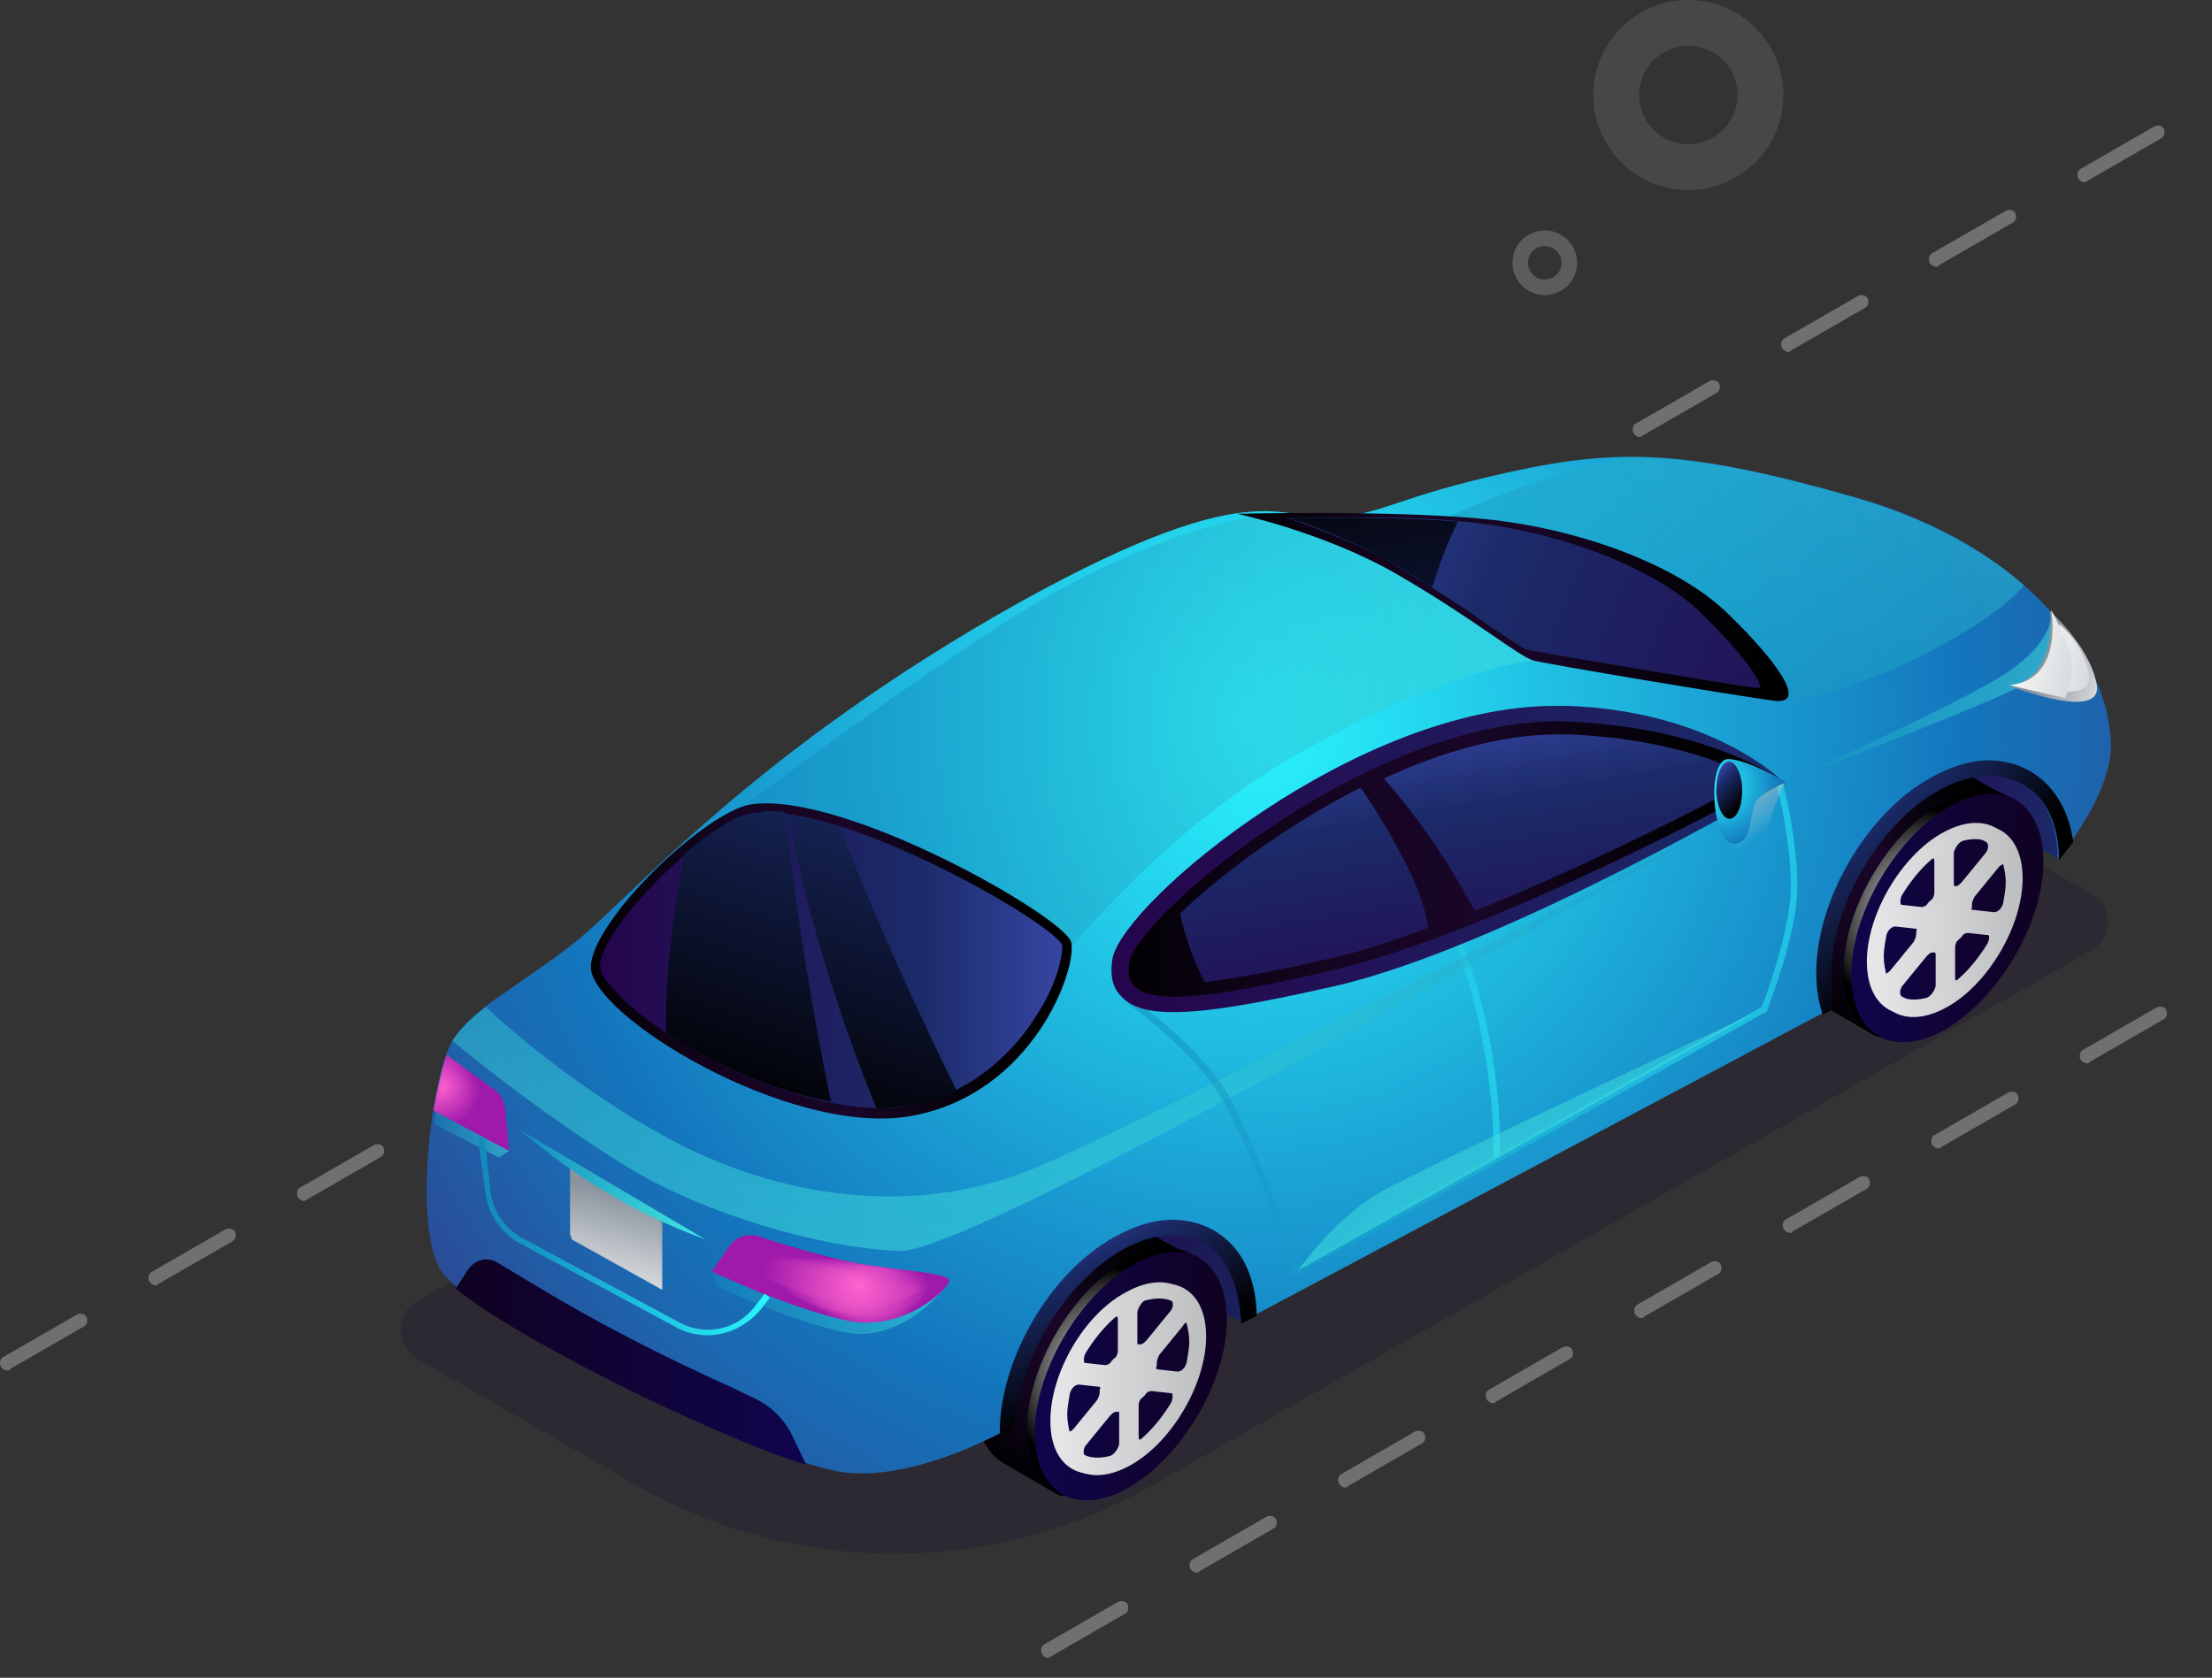
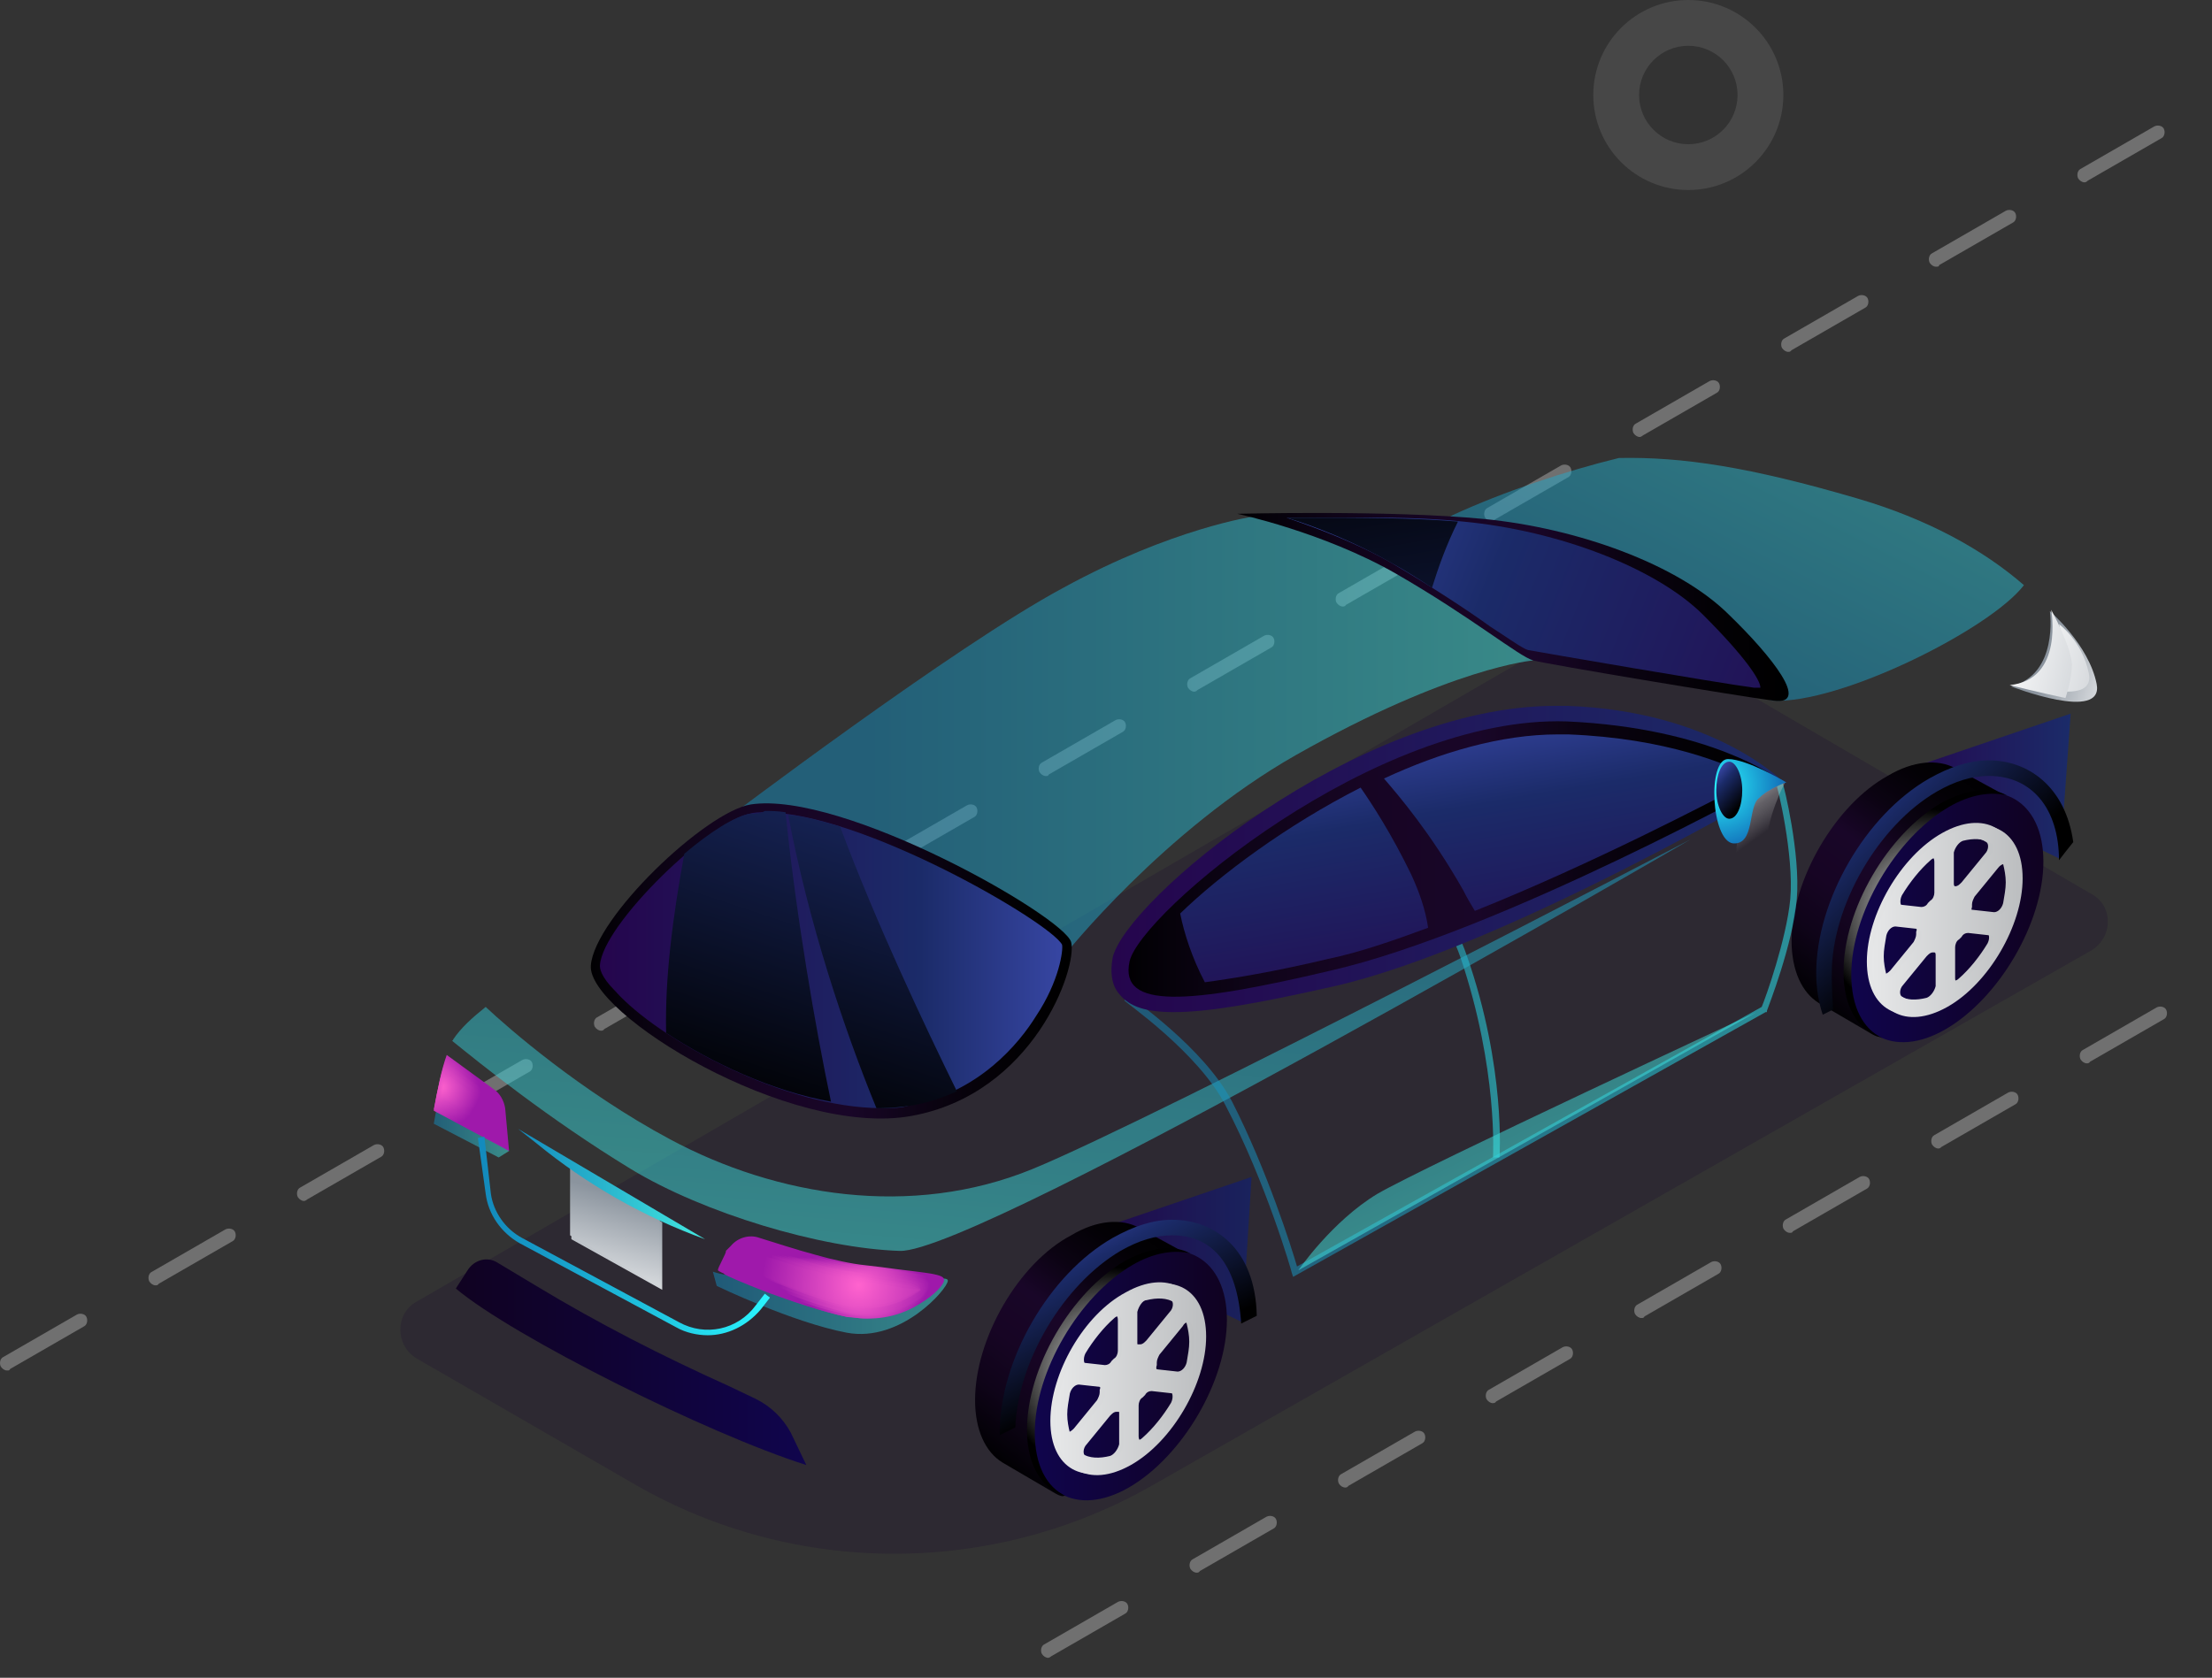
<svg xmlns="http://www.w3.org/2000/svg" width="547" height="415" viewBox="0 0 547 415" fill="none">
  <rect x="0" y="0" width="547" height="415" fill="#333333" stroke="none" />
  <path opacity="0.3" d="M1.749 339C1.166 339 0.583 338.61 0.194 338.025C-0.194 337.245 0 336.075 0.777 335.685L19.041 325.154C19.818 324.763 20.984 324.958 21.372 325.739C21.761 326.519 21.567 327.689 20.789 328.079L2.526 338.61C2.332 339 2.137 339 1.749 339ZM38.47 317.938C37.887 317.938 37.304 317.548 36.916 316.963C36.527 316.183 36.721 315.012 37.499 314.622L55.762 304.091C56.539 303.701 57.705 303.896 58.094 304.676C58.482 305.456 58.288 306.627 57.511 307.017L39.247 317.548C39.053 317.938 38.664 317.938 38.47 317.938ZM75.192 297.071C74.609 297.071 74.026 296.68 73.637 296.095C73.249 295.315 73.443 294.145 74.22 293.755L92.484 283.224C93.261 282.834 94.427 283.029 94.815 283.809C95.204 284.589 95.01 285.759 94.232 286.149L75.969 296.681C75.775 296.876 75.386 297.071 75.192 297.071ZM111.913 276.008C111.33 276.008 110.747 275.618 110.359 275.033C109.97 274.253 110.164 273.083 110.942 272.693L129.205 262.162C129.982 261.772 131.148 261.967 131.537 262.747C131.925 263.527 131.731 264.697 130.954 265.087L112.69 275.618C112.496 276.008 112.107 276.008 111.913 276.008ZM148.635 254.946C148.052 254.946 147.469 254.556 147.08 253.971C146.692 253.191 146.886 252.021 147.663 251.631L165.927 241.1C166.704 240.71 167.87 240.905 168.258 241.685C168.647 242.465 168.452 243.635 167.675 244.025L149.412 254.556C149.217 254.946 148.829 254.946 148.635 254.946ZM185.162 234.079C184.579 234.079 183.996 233.689 183.607 233.104C183.219 232.324 183.413 231.154 184.19 230.763L202.454 220.232C203.231 219.842 204.397 220.037 204.785 220.817C205.174 221.598 204.98 222.768 204.202 223.158L185.939 233.689C185.939 233.884 185.55 234.079 185.162 234.079ZM221.883 213.017C221.3 213.017 220.717 212.627 220.329 212.041C219.94 211.261 220.135 210.091 220.912 209.701L239.175 199.17C239.952 198.78 241.118 198.975 241.507 199.755C241.895 200.535 241.701 201.705 240.924 202.095L222.66 212.627C222.466 213.017 222.272 213.017 221.883 213.017ZM258.605 191.954C258.022 191.954 257.439 191.564 257.05 190.979C256.662 190.199 256.856 189.029 257.633 188.639L275.897 178.108C276.674 177.718 277.84 177.913 278.228 178.693C278.617 179.473 278.423 180.643 277.645 181.033L259.382 191.564C259.188 191.954 258.993 191.954 258.605 191.954ZM295.326 171.087C294.743 171.087 294.16 170.697 293.772 170.112C293.383 169.332 293.577 168.162 294.355 167.772L312.618 157.241C313.395 156.851 314.561 157.046 314.95 157.826C315.338 158.606 315.144 159.776 314.367 160.166L296.103 170.697C295.909 170.892 295.715 171.087 295.326 171.087ZM332.048 150.025C331.465 150.025 330.882 149.635 330.493 149.05C330.105 148.27 330.299 147.1 331.076 146.71L349.34 136.178C350.117 135.788 351.283 135.983 351.671 136.763C352.06 137.544 351.866 138.714 351.088 139.104L332.825 149.635C332.63 150.025 332.242 150.025 332.048 150.025ZM368.769 128.963C368.186 128.963 367.603 128.573 367.215 127.988C366.826 127.207 367.02 126.037 367.798 125.647L386.061 115.116C386.838 114.726 388.004 114.921 388.393 115.701C388.781 116.481 388.587 117.651 387.81 118.041L369.546 128.573C369.352 128.963 368.963 128.963 368.769 128.963ZM405.491 108.095C404.908 108.095 404.325 107.705 403.936 107.12C403.548 106.34 403.742 105.17 404.519 104.78L422.783 94.249C423.56 93.859 424.726 94.054 425.114 94.834C425.503 95.614 425.308 96.784 424.531 97.174L406.268 107.705C406.073 107.9 405.685 108.095 405.491 108.095ZM442.212 87.033C441.629 87.033 441.046 86.643 440.658 86.058C440.269 85.278 440.463 84.108 441.241 83.718L459.504 73.187C460.281 72.797 461.447 72.992 461.836 73.772C462.224 74.552 462.03 75.722 461.253 76.112L442.989 86.643C442.795 87.033 442.406 87.033 442.212 87.033ZM478.739 65.971C478.156 65.971 477.573 65.581 477.185 64.996C476.796 64.216 476.991 63.046 477.768 62.656L496.031 52.124C496.808 51.734 497.974 51.929 498.363 52.709C498.751 53.49 498.557 54.66 497.78 55.05L479.516 65.581C479.516 65.971 479.128 65.971 478.739 65.971ZM515.461 45.104C514.878 45.104 514.295 44.714 513.906 44.129C513.518 43.349 513.712 42.178 514.489 41.788L532.753 31.257C533.53 30.867 534.696 31.062 535.084 31.842C535.473 32.622 535.279 33.792 534.501 34.183L516.238 44.714C516.044 44.909 515.849 45.104 515.461 45.104ZM552.182 24.041C551.599 24.041 551.016 23.651 550.628 23.066C550.239 22.286 550.433 21.116 551.211 20.726L569.474 10.195C570.251 9.805 571.417 10 571.806 10.78C572.194 11.56 572 12.73 571.223 13.12L552.959 23.651C552.765 24.041 552.571 24.041 552.182 24.041Z" fill="white" />
-   <path opacity="0.2" fill-rule="evenodd" clip-rule="evenodd" d="M382 69.145C384.289 69.145 386.145 67.289 386.145 65C386.145 62.711 384.289 60.855 382 60.855C379.711 60.855 377.855 62.711 377.855 65C377.855 67.289 379.711 69.145 382 69.145ZM382 73C386.418 73 390 69.418 390 65C390 60.582 386.418 57 382 57C377.582 57 374 60.582 374 65C374 69.418 377.582 73 382 73Z" fill="white" />
  <path opacity="0.1" fill-rule="evenodd" clip-rule="evenodd" d="M417.5 35.675C424.224 35.675 429.675 30.224 429.675 23.5C429.675 16.776 424.224 11.325 417.5 11.325C410.776 11.325 405.325 16.776 405.325 23.5C405.325 30.224 410.776 35.675 417.5 35.675ZM417.5 47C430.479 47 441 36.479 441 23.5C441 10.521 430.479 0 417.5 0C404.521 0 394 10.521 394 23.5C394 36.479 404.521 47 417.5 47Z" fill="white" />
  <path d="M307.25 327.073L264.236 306.529L309.497 291.121L307.25 327.073Z" fill="url(#paint0_linear_32599_202407)" />
  <path d="M509.482 212.476L466.789 191.932L512.05 176.523L509.482 212.476Z" fill="url(#paint1_linear_32599_202407)" />
  <path opacity="0.2" d="M516.864 235.265L284.78 367.517C245.296 389.987 196.504 389.987 157.021 367.196L103.093 336.059C97.636 332.849 97.636 324.824 103.093 321.935L393.278 153.73C395.846 152.125 399.056 152.125 401.624 153.73L517.185 221.14C522.642 224.029 522.642 232.055 516.864 235.265Z" fill="#16032E" />
  <path d="M443.033 232.696C443.033 240.079 445.601 245.536 449.774 248.104L462.935 255.808C467.429 258.376 464.54 252.598 470.96 249.067C484.121 241.363 495.035 222.745 495.035 207.658C495.035 200.275 502.098 199.954 497.603 197.707L483.479 190.003C479.306 187.756 473.207 188.077 466.787 191.929C453.947 198.991 443.033 217.609 443.033 232.696Z" fill="url(#paint2_linear_32599_202407)" />
  <path d="M457.157 240.72C457.157 255.808 468.071 262.228 481.232 254.524C494.393 246.819 505.307 228.201 505.307 213.114C505.307 198.027 494.393 191.607 481.232 199.311C467.75 207.015 457.157 225.312 457.157 240.72Z" fill="url(#paint3_linear_32599_202407)" />
  <path d="M479.949 198.671C486.369 195.14 492.147 194.498 496.32 196.745C492.468 195.782 487.332 196.424 481.875 199.634C468.714 207.338 457.8 225.956 457.8 241.044C457.8 249.069 460.689 254.526 465.504 256.773C459.726 255.168 455.874 249.39 455.874 240.402C455.874 224.993 466.788 206.375 479.949 198.671Z" fill="url(#paint4_radial_32599_202407)" />
  <path d="M461.65 237.833C461.65 249.71 469.996 254.204 480.268 248.426C490.541 242.648 498.887 228.203 498.887 216.647C498.887 204.77 490.541 200.276 480.268 206.054C469.996 211.832 461.65 226.277 461.65 237.833ZM473.848 230.45V230.771V231.092C473.848 231.734 473.527 232.376 473.206 233.018L467.428 240.08C466.465 241.043 465.502 241.364 465.181 240.401C464.86 239.117 464.539 237.512 464.539 235.907C464.539 234.302 464.86 232.697 465.181 230.771C465.502 229.487 466.465 228.524 467.428 228.524L473.206 229.166C473.848 229.487 474.169 229.808 473.848 230.45ZM469.354 221.141C471.28 217.931 473.848 214.721 476.416 212.474C477.379 211.511 478.342 211.832 478.342 213.116V220.82C478.342 221.462 478.021 222.425 477.379 222.746C477.058 223.067 477.058 223.067 476.737 223.388C476.416 224.03 475.774 224.351 475.132 224.351L469.354 223.709C468.712 223.388 468.391 222.104 469.354 221.141ZM484.121 207.659C486.689 207.017 489.257 207.017 491.183 208.301C491.825 208.622 491.825 210.227 490.862 211.19L485.084 218.252C484.442 218.894 484.121 219.215 483.479 219.215C483.158 219.215 483.157 219.215 482.836 219.215C482.194 219.215 481.874 218.894 481.874 218.252V210.548C482.195 209.264 483.158 207.98 484.121 207.659ZM495.356 213.758C495.677 215.042 495.998 216.647 495.998 218.252C495.998 219.857 495.677 221.462 495.356 223.388C495.035 224.672 494.072 225.635 493.109 225.635L487.331 224.993C486.689 224.993 486.368 224.672 486.689 223.709V223.388V223.067C486.689 222.425 487.01 221.783 487.331 221.141L493.109 214.079C494.072 213.116 495.035 212.795 495.356 213.758ZM491.504 233.339C489.578 236.549 487.01 239.759 484.442 242.006C483.478 242.969 482.515 242.648 482.515 241.364V233.66C482.515 233.018 482.837 232.055 483.479 231.734C483.8 231.413 483.8 231.413 484.121 231.092C484.442 230.45 485.084 230.129 485.726 230.129L491.504 230.771C491.825 231.092 492.146 232.055 491.504 233.339ZM476.416 246.821C473.848 247.463 471.28 247.463 469.354 246.179C468.712 245.858 468.712 244.253 469.675 243.29L475.453 236.228C476.095 235.586 476.416 235.265 477.058 235.265C477.379 235.265 477.379 235.265 477.7 235.265C478.342 235.265 478.663 235.586 478.663 236.228V243.932C478.342 245.216 477.379 246.5 476.416 246.821Z" fill="url(#paint5_linear_32599_202407)" />
  <path d="M462.936 238.475C462.936 250.352 471.282 254.846 481.554 249.068C491.826 243.29 500.172 228.845 500.172 217.289C500.172 205.411 491.826 200.917 481.554 206.695C471.282 212.474 462.936 226.598 462.936 238.475ZM475.134 231.092V231.413V231.734C475.134 232.376 474.813 233.018 474.492 233.66L468.714 240.722C467.751 241.685 466.788 242.006 466.467 241.043C466.146 239.759 465.825 238.154 465.825 236.549C465.825 234.944 466.146 233.339 466.467 231.413C466.788 230.129 467.751 229.166 468.714 229.166L474.492 229.808C474.813 229.808 475.134 230.45 475.134 231.092ZM470.319 221.462C472.245 218.252 474.813 215.042 477.381 212.795C478.344 211.832 479.307 212.153 479.307 213.437V221.141C479.307 221.783 478.986 222.746 478.344 223.067C478.023 223.388 478.023 223.388 477.702 223.709C477.381 224.351 476.739 224.672 476.097 224.672L470.319 224.03C469.998 224.03 469.677 222.746 470.319 221.462ZM485.406 207.979C487.974 207.337 490.542 207.337 492.468 208.621C493.11 208.942 493.11 210.547 492.147 211.511L486.369 218.573C485.727 219.215 485.406 219.536 484.764 219.536C484.443 219.536 484.443 219.536 484.122 219.536C483.48 219.536 483.159 219.215 483.159 218.573V210.868C483.48 209.584 484.443 208.3 485.406 207.979ZM496.32 214.4C496.641 215.684 496.962 217.289 496.962 218.894C496.962 220.499 496.641 222.104 496.32 224.03C495.999 225.314 495.036 226.277 494.073 226.277L488.295 225.635C487.653 225.635 487.332 225.314 487.653 224.351V224.03V223.709C487.653 223.067 487.974 222.425 488.295 221.783L494.073 214.721C495.036 213.437 496.32 213.437 496.32 214.4ZM492.468 233.981C490.542 237.191 487.974 240.401 485.406 242.648C484.443 243.611 483.48 243.29 483.48 242.006V234.302C483.48 233.66 483.801 232.697 484.443 232.376C484.764 232.055 484.764 232.055 485.085 231.734C485.406 231.092 486.048 230.771 486.69 230.771L492.468 231.413C493.11 231.413 493.11 232.697 492.468 233.981ZM477.381 247.142C474.813 247.784 472.245 247.784 470.319 246.5C469.677 246.179 469.677 244.574 470.64 243.611L476.418 236.549C477.06 235.907 477.381 235.586 478.023 235.586C478.344 235.586 478.344 235.586 478.665 235.586C479.307 235.586 479.628 235.907 479.628 236.549V244.253C479.307 245.537 478.344 247.142 477.381 247.142Z" fill="url(#paint6_linear_32599_202407)" />
  <path d="M241.124 346.333C241.124 353.716 243.692 359.173 247.865 361.741L261.026 369.445C265.52 372.013 262.631 366.235 269.051 362.704C282.212 355 293.126 336.382 293.126 321.295C293.126 313.912 300.188 313.591 295.694 311.344L281.57 303.64C277.397 301.393 271.298 301.714 264.878 305.566C252.038 312.307 241.124 330.925 241.124 346.333Z" fill="url(#paint7_linear_32599_202407)" />
  <path d="M255.248 354.038C255.248 369.125 266.162 375.545 279.323 367.841C292.484 360.137 303.398 341.519 303.398 326.432C303.398 311.345 292.484 304.925 279.323 312.629C266.162 320.333 255.248 338.951 255.248 354.038Z" fill="url(#paint8_linear_32599_202407)" />
  <path d="M278.038 311.985C284.458 308.454 290.236 307.812 294.409 310.059C290.557 309.096 285.421 309.738 279.964 312.948C266.803 320.652 255.889 339.27 255.889 354.357C255.889 362.382 258.778 367.839 263.593 370.086C257.815 368.481 253.963 362.703 253.963 353.715C253.963 338.307 264.877 319.689 278.038 311.985Z" fill="url(#paint9_radial_32599_202407)" />
  <path d="M259.741 351.469C259.741 363.346 268.087 367.84 278.359 362.062C288.631 356.284 296.977 341.839 296.977 330.283C296.977 318.406 288.631 313.912 278.359 319.69C268.087 325.147 259.741 339.592 259.741 351.469ZM271.939 343.765V344.086V344.407C271.939 345.049 271.618 345.691 271.297 346.333L265.519 353.395C264.556 354.358 263.593 354.679 263.272 353.716C262.951 352.432 262.63 350.827 262.63 349.222C262.63 347.617 262.951 346.012 263.272 344.086C263.593 342.802 264.556 341.839 265.519 341.839L271.297 342.481C271.939 342.802 272.26 343.123 271.939 343.765ZM267.445 334.456C269.371 331.246 271.939 328.036 274.507 325.789C275.47 324.826 276.433 325.147 276.433 326.431V334.135C276.433 334.777 276.112 335.74 275.47 336.061C275.149 336.382 275.149 336.382 274.828 336.703C274.507 337.345 273.865 337.666 273.223 337.666L267.445 337.024C266.803 337.024 266.482 335.74 267.445 334.456ZM282.532 320.974C285.1 320.332 287.668 320.332 289.594 321.616C290.236 321.937 290.236 323.542 289.273 324.505L283.495 331.567C282.853 332.209 282.532 332.53 281.89 332.53C281.569 332.53 281.569 332.53 281.248 332.53C280.606 332.53 280.285 332.209 280.285 331.567V323.863C280.606 322.579 281.569 321.295 282.532 320.974ZM293.446 327.394C293.767 328.678 294.088 330.283 294.088 331.888C294.088 333.493 293.767 335.098 293.446 337.024C293.125 338.308 292.162 339.271 291.199 339.271L285.421 338.629C284.779 338.629 284.458 338.308 284.779 337.345V337.024V336.703C284.779 336.061 285.1 335.419 285.421 334.777L291.199 327.715C292.162 326.431 293.125 326.431 293.446 327.394ZM289.594 346.975C287.668 350.185 285.1 353.395 282.532 355.642C281.569 356.605 280.606 356.284 280.606 355V347.296C280.606 346.654 280.927 345.691 281.569 345.37C281.89 345.049 281.89 345.049 282.211 344.728C282.532 344.086 283.174 343.765 283.816 343.765L289.594 344.407C289.915 344.407 290.236 345.691 289.594 346.975ZM274.507 360.136C271.939 360.778 269.371 360.778 267.445 359.494C266.803 359.173 266.803 357.568 267.766 356.605L273.544 349.543C274.186 348.901 274.507 348.58 275.149 348.58C275.47 348.58 275.47 348.58 275.791 348.58C276.433 348.58 276.754 348.901 276.754 349.543V357.247C276.433 358.531 275.47 359.815 274.507 360.136Z" fill="url(#paint10_linear_32599_202407)" />
  <path d="M261.026 351.789C261.026 363.666 269.372 368.16 279.644 362.382C289.916 356.604 298.262 342.159 298.262 330.603C298.262 318.726 289.916 314.232 279.644 320.01C269.372 325.788 261.026 339.912 261.026 351.789ZM273.224 344.406V344.727V345.048C273.224 345.69 272.903 346.332 272.582 346.974L266.804 354.036C265.841 354.999 264.878 355.32 264.557 354.357C264.236 353.073 263.915 351.468 263.915 349.863C263.915 348.258 264.236 346.653 264.557 344.727C264.878 343.443 265.841 342.48 266.804 342.48L272.582 343.122C272.903 343.443 273.224 343.764 273.224 344.406ZM268.409 334.776C270.335 331.566 272.903 328.356 275.471 326.109C276.434 325.146 277.397 325.467 277.397 326.751V334.455C277.397 335.097 277.076 336.06 276.434 336.381C276.113 336.702 276.113 336.702 275.792 337.023C275.471 337.665 274.829 337.986 274.187 337.986L268.409 337.344C268.088 337.344 267.767 336.06 268.409 334.776ZM283.496 321.615C286.064 320.973 288.632 320.973 290.558 322.257C291.2 322.578 291.2 324.183 290.237 325.146L284.459 332.208C283.817 332.85 283.496 333.171 282.854 333.171C282.533 333.171 282.533 333.171 282.212 333.171C281.57 333.171 281.249 332.85 281.249 332.208V324.504C281.57 323.22 282.533 321.615 283.496 321.615ZM294.731 327.714C295.052 328.998 295.373 330.603 295.373 332.208C295.373 333.813 295.052 335.418 294.731 337.344C294.41 338.628 293.447 339.591 292.484 339.591L286.706 338.949C286.064 338.949 285.743 338.628 286.064 337.665V337.344V337.023C286.064 336.381 286.385 335.739 286.706 335.097L292.484 328.035C293.126 326.751 294.41 326.751 294.731 327.714ZM290.558 347.295C288.632 350.505 286.064 353.715 283.496 355.962C282.533 356.925 281.57 356.604 281.57 355.32V347.616C281.57 346.974 281.891 346.011 282.533 345.69C282.854 345.369 282.854 345.369 283.175 345.048C283.496 344.406 284.138 344.085 284.78 344.085L290.558 344.727C291.2 344.727 291.2 346.011 290.558 347.295ZM275.471 360.777C272.903 361.419 270.335 361.419 268.409 360.135C267.767 359.814 267.767 358.209 268.73 357.246L274.508 350.184C275.15 349.542 275.471 349.221 276.113 349.221C276.434 349.221 276.434 349.221 276.755 349.221C277.397 349.221 277.718 349.542 277.718 350.184V357.888C277.397 359.172 276.434 360.456 275.471 360.777Z" fill="url(#paint11_linear_32599_202407)" />
-   <path d="M277.076 309.096C281.57 306.528 285.743 305.244 289.916 305.244C299.546 305.244 305.966 311.985 306.929 327.072L452.985 249.39C452.664 243.933 452.664 242.328 452.664 240.402C452.664 223.71 464.22 203.808 478.665 195.462C483.159 192.894 487.332 191.61 491.505 191.61C502.098 191.61 508.839 199.635 508.839 212.475C514.296 205.734 522 194.178 522 184.548C522 164.645 502.74 135.434 458.442 122.915C417.674 111.359 400.661 110.717 373.055 116.816C345.449 122.915 343.202 126.767 330.041 128.051C316.88 129.335 311.102 115.211 246.581 152.126C182.701 189.042 155.095 223.389 140.65 234.303C126.205 245.217 117.217 249.39 112.081 257.094C106.945 264.798 101.809 303.318 109.192 314.553C116.575 325.788 190.726 362.703 209.665 364.308C226.999 365.913 247.865 354.357 251.075 352.431C251.717 336.381 262.952 317.442 277.076 309.096Z" fill="url(#paint12_radial_32599_202407)" />
  <path opacity="0.5" d="M500.492 144.744C490.541 136.077 476.738 128.373 459.083 123.237C432.761 115.533 416.069 112.965 400.34 113.286C387.179 116.496 371.771 121.632 359.251 127.41C341.275 135.756 438.218 173.313 438.218 173.313C454.91 174.276 492.146 155.658 500.492 144.744Z" fill="url(#paint13_linear_32599_202407)" />
  <path opacity="0.5" d="M263.273 236.229C263.273 236.229 287.669 205.413 320.411 186.795C358.931 164.967 379.154 163.362 379.154 163.362L348.98 138.645L310.139 127.73C310.139 127.73 289.916 130.619 262.952 145.386C235.987 159.831 178.849 203.166 178.849 203.166L263.273 236.229Z" fill="url(#paint14_linear_32599_202407)" />
-   <path d="M185.591 198.993C174.356 200.919 147.07 226.92 146.107 238.797C145.144 250.674 195.221 281.49 225.395 276.033C255.569 270.576 266.483 239.439 264.878 233.019C262.952 226.599 208.382 195.462 185.591 198.993Z" fill="url(#paint15_linear_32599_202407)" />
+   <path d="M185.591 198.993C174.356 200.919 147.07 226.92 146.107 238.797C145.144 250.674 195.221 281.49 225.395 276.033C255.569 270.576 266.483 239.439 264.878 233.019C262.952 226.599 208.382 195.462 185.591 198.993" fill="url(#paint15_linear_32599_202407)" />
  <path d="M218.011 274.106C193.936 274.106 162.799 257.093 152.206 245.216C148.354 241.364 148.354 239.438 148.354 238.796C148.996 228.524 175.96 202.844 185.59 201.239C186.553 200.918 187.837 200.918 189.121 200.918C213.196 200.918 259.742 228.203 262.631 233.66C262.952 234.944 261.989 242.648 256.211 251.315C252.038 258.056 242.086 270.254 224.752 273.464C222.826 274.106 220.579 274.106 218.011 274.106Z" fill="url(#paint16_linear_32599_202407)" />
  <path d="M305.967 127.089C305.967 127.089 343.845 126.126 366.957 128.373C390.069 130.62 415.107 139.608 427.626 152.127C438.219 162.399 447.85 174.597 438.54 173.313C428.91 172.029 382.686 164.325 379.155 163.362C375.624 162.399 364.068 152.769 345.129 141.855C327.153 131.583 305.967 127.089 305.967 127.089Z" fill="url(#paint17_linear_32599_202407)" />
  <path d="M434.687 170.103C434.366 170.103 434.045 170.103 433.724 170.103C424.094 168.819 381.401 161.435 377.87 160.793C376.586 160.472 373.055 157.904 368.561 155.015C362.783 150.842 354.437 145.385 344.165 139.286C335.177 134.15 325.547 130.619 318.164 128.051C320.411 128.051 322.658 128.051 324.905 128.051C336.461 128.051 349.622 127.73 361.82 129.014C385.574 131.261 409.649 140.57 421.205 152.126C431.477 162.398 435.329 168.177 435.329 170.103C435.329 170.103 435.008 170.103 434.687 170.103Z" fill="url(#paint18_linear_32599_202407)" />
  <g opacity="0.5">
    <path d="M370.808 286.307H369.203C369.203 285.986 370.487 264.479 361.178 236.873C355.4 220.181 334.856 194.501 334.535 194.18L335.819 193.217C336.14 193.538 357.005 219.539 362.783 236.552C372.413 264.158 370.808 286.307 370.808 286.307Z" fill="url(#paint19_linear_32599_202407)" />
  </g>
  <path opacity="0.5" d="M176.282 314.554L177.245 318.085C177.245 318.085 195.863 327.073 209.345 329.641C222.827 332.209 234.383 318.727 234.383 316.801C234.383 315.196 227.642 317.764 213.839 315.838C205.814 314.875 184.307 317.443 176.282 314.554Z" fill="url(#paint20_linear_32599_202407)" />
-   <path d="M180.455 308.134L175.961 314.554C175.961 314.554 181.097 316.801 187.838 319.69C194.579 322.258 203.246 325.468 209.987 326.752C216.728 328.036 222.827 326.11 227.321 323.542C231.815 320.974 234.704 317.764 234.704 316.801C234.704 315.196 228.284 314.875 214.802 312.949C208.061 311.986 196.505 308.776 187.838 305.886C184.949 304.923 182.06 305.886 180.455 308.134Z" fill="url(#paint21_radial_32599_202407)" />
  <path d="M180.775 308.132C182.38 306.206 185.269 305.243 187.837 306.206C192.011 307.49 196.826 309.095 201.641 310.379C206.135 311.663 210.629 312.626 213.839 312.947C216.728 313.268 219.296 313.589 221.543 313.91C229.247 314.873 233.42 315.194 233.42 316.478C233.741 317.441 231.173 320.33 227.321 322.577C223.79 324.824 218.975 326.429 213.518 326.108C212.234 326.108 210.95 325.787 209.666 325.787C203.246 324.503 195.221 321.614 188.8 319.046C182.38 316.478 177.565 314.552 177.565 314.231C177.244 313.91 179.812 309.737 179.491 309.416L180.775 308.132Z" fill="url(#paint22_radial_32599_202407)" />
  <path d="M181.098 308.133C182.703 306.207 185.592 305.565 187.839 306.528C192.012 307.812 196.827 309.417 201.321 310.701C205.815 311.985 209.988 312.948 213.198 313.269C216.087 313.59 218.334 313.911 220.581 314.232C227.964 315.195 231.816 315.516 232.137 316.8C232.458 317.763 230.532 320.331 227.001 322.257C223.47 324.504 218.655 326.109 213.519 326.109C212.235 326.109 210.951 325.788 209.667 325.788C203.568 324.504 195.864 321.936 189.765 319.689C183.987 317.442 179.493 315.516 179.172 315.195C178.209 314.874 180.135 310.701 179.493 310.38L181.098 308.133Z" fill="url(#paint23_radial_32599_202407)" />
  <path d="M181.417 308.134C183.022 306.529 185.59 306.208 188.158 306.85C192.01 308.134 196.825 309.739 201.319 310.702C205.492 311.986 209.665 312.949 212.875 313.27C215.443 313.591 218.011 313.912 219.937 314.233C226.999 315.196 230.53 315.517 231.172 316.48C231.814 317.122 230.209 319.69 227.32 321.616C223.789 323.863 218.974 325.468 213.838 325.468C212.554 325.468 211.27 325.147 209.986 325.147C204.208 323.863 197.146 321.616 191.368 319.369C185.911 317.122 181.738 315.517 181.417 315.196C180.133 314.554 181.096 310.702 180.133 310.381L181.417 308.134Z" fill="url(#paint24_radial_32599_202407)" />
  <path d="M182.06 308.454C183.665 307.17 186.233 306.849 188.48 307.491C192.332 308.775 196.826 310.059 200.999 311.343C205.172 312.306 209.024 313.269 212.234 313.911C214.802 314.232 217.049 314.553 218.975 314.874C225.395 315.837 229.247 316.158 229.889 317.121C230.531 317.763 229.247 320.01 227 321.615C223.469 323.862 218.975 325.788 213.518 325.467C212.234 325.467 210.95 325.467 209.666 325.146C204.209 324.183 197.468 321.936 192.011 319.689C186.875 317.763 183.023 316.158 182.381 315.837C180.455 315.195 180.776 311.343 179.492 311.022L182.06 308.454Z" fill="url(#paint25_radial_32599_202407)" />
  <path d="M182.381 308.455C183.986 307.492 186.554 307.171 188.801 308.134C192.653 309.418 196.826 310.702 200.999 311.665C204.851 312.628 208.703 313.591 211.913 314.233C214.481 314.554 216.728 314.875 218.654 315.196C224.753 315.838 228.284 316.48 229.247 317.122C229.889 317.764 229.247 319.69 227.642 320.974C224.432 323.221 219.617 325.147 214.16 325.147C212.876 325.147 211.592 325.147 210.308 324.826C205.172 323.863 199.073 321.616 193.616 319.69C189.122 318.085 185.591 316.48 184.628 316.159C182.381 315.196 181.739 311.986 180.455 311.344L182.381 308.455Z" fill="url(#paint26_radial_32599_202407)" />
  <path d="M182.702 308.454C184.307 307.812 186.554 307.491 188.801 308.454C192.332 309.738 196.505 311.022 200.678 311.985C204.53 312.948 208.061 313.911 211.271 314.553C213.518 314.874 215.765 315.195 217.691 315.517C223.469 316.159 226.679 316.479 228.284 317.443C229.247 318.085 228.926 319.69 227.642 320.974C224.432 323.221 219.617 325.147 214.16 325.147C212.876 325.147 211.592 325.147 210.308 324.826C205.493 323.863 199.715 321.937 194.9 320.011C190.727 318.406 187.517 317.122 186.554 316.801C183.665 315.838 182.702 312.627 180.776 311.664L182.702 308.454Z" fill="url(#paint27_radial_32599_202407)" />
  <path d="M183.023 308.456C184.628 308.135 186.875 308.135 189.122 308.777C192.653 310.061 196.826 311.024 200.678 312.308C204.209 313.271 207.74 314.234 210.95 314.555C213.197 314.876 215.444 315.197 217.049 315.518C222.185 316.16 225.716 316.481 227.321 317.123C228.284 317.765 228.605 319.049 227.642 320.012C224.432 322.259 219.617 324.185 214.16 324.185C212.876 324.185 211.592 324.185 210.308 323.864C205.814 322.901 200.678 321.296 195.863 319.691C192.332 318.407 189.122 317.123 188.159 316.802C184.949 315.518 183.023 312.629 180.776 311.666L183.023 308.456Z" fill="url(#paint28_radial_32599_202407)" />
  <path d="M183.344 308.456C184.949 308.135 187.196 308.456 189.122 309.098C192.654 310.382 196.506 311.345 200.037 312.308C203.568 313.271 207.099 314.234 209.988 314.555C212.235 314.876 214.161 315.197 216.087 315.518C220.902 316.16 224.112 316.481 226.038 317.123C227.322 317.444 227.643 318.407 227.643 319.37C224.433 321.617 219.618 323.864 214.161 323.543C212.877 323.543 211.593 323.543 210.309 323.222C206.136 322.259 201.321 320.975 197.148 319.37C193.938 318.086 191.37 317.123 190.085 316.802C186.233 315.518 183.665 312.629 181.418 311.666L183.344 308.456Z" fill="url(#paint29_radial_32599_202407)" />
  <path d="M183.986 308.775C185.591 308.775 187.517 309.096 189.764 309.738C193.295 310.701 196.826 311.985 200.357 312.948C203.567 313.911 207.098 314.553 209.666 315.195C211.913 315.516 213.839 315.837 215.444 316.158C219.617 316.8 222.827 317.121 225.074 317.442C226.358 317.763 227.321 318.405 227.642 319.047C224.432 321.294 219.938 323.541 214.16 323.541C212.876 323.541 211.592 323.541 210.308 323.22C206.456 322.578 202.283 321.294 198.11 319.689C195.542 318.726 192.974 317.763 191.369 317.121C187.196 315.516 183.665 312.948 181.097 311.985L183.986 308.775Z" fill="url(#paint30_radial_32599_202407)" />
  <path d="M184.307 308.775C185.912 309.096 187.838 309.417 189.764 310.059C192.975 311.022 196.506 312.306 200.037 313.269C203.247 314.232 206.457 314.874 209.025 315.516C210.951 315.837 212.877 316.158 214.482 316.479C218.334 317.121 221.544 317.442 223.791 317.763C225.396 318.084 226.68 318.405 227.643 319.047C224.754 321.294 219.939 323.541 214.161 323.541C212.877 323.541 211.593 323.541 210.309 323.22C206.778 322.578 202.926 321.294 199.395 320.01C197.148 319.368 194.901 318.405 193.296 317.763C188.48 316.158 184.307 313.911 181.418 312.627L184.307 308.775Z" fill="url(#paint31_radial_32599_202407)" />
  <path d="M214.161 322.901C212.877 322.901 211.593 322.901 210.309 322.58C205.815 321.617 200.037 320.012 194.901 318.086C189.764 316.16 184.949 314.234 181.418 312.95L184.307 309.098C188.801 310.703 194.259 312.308 199.395 313.913C204.531 315.197 209.667 316.481 213.519 317.123C217.05 317.444 219.939 318.086 222.507 318.407C224.112 318.728 226.038 318.728 227.322 319.049C224.754 320.654 219.939 322.901 214.161 322.901Z" fill="url(#paint32_radial_32599_202407)" />
  <path opacity="0.5" d="M107.267 277.959L123.317 286.305L125.885 284.7L110.477 264.156C109.193 267.687 108.23 272.502 107.267 277.959Z" fill="url(#paint33_linear_32599_202407)" />
  <path d="M107.266 274.749L125.884 284.7L124.921 274.107C124.6 272.181 123.637 270.576 122.353 269.613L110.476 260.946C109.192 264.477 108.229 269.292 107.266 274.749Z" fill="url(#paint34_radial_32599_202407)" />
  <path d="M110.476 261.589L122.032 269.614C123.316 270.577 124.279 272.503 124.6 274.108L125.563 284.059L107.266 274.429C108.229 269.293 109.192 264.799 110.476 261.589Z" fill="url(#paint35_radial_32599_202407)" />
  <path d="M110.476 261.909L121.39 269.934C122.674 270.897 123.958 272.502 124.279 274.107L125.242 283.737L107.587 274.428C108.229 269.292 109.192 265.119 110.476 261.909Z" fill="url(#paint36_radial_32599_202407)" />
  <path d="M110.155 262.551L120.748 270.255C121.711 270.897 123.316 272.823 123.637 274.107L124.6 282.774L107.587 273.786C108.55 269.292 109.192 265.44 110.155 262.551Z" fill="url(#paint37_radial_32599_202407)" />
  <path d="M110.156 262.872L120.428 270.255C121.391 270.897 122.996 272.823 123.317 274.107L124.28 282.453L107.909 273.465C108.551 269.292 109.514 265.761 110.156 262.872Z" fill="url(#paint38_radial_32599_202407)" />
  <path d="M110.156 263.193L120.107 270.255C121.07 270.897 122.996 272.823 122.996 273.786L123.638 281.811L107.909 273.144C108.551 269.292 109.514 265.761 110.156 263.193Z" fill="url(#paint39_radial_32599_202407)" />
  <path d="M110.155 263.836L119.785 270.577C120.427 271.219 122.674 272.824 122.674 273.787L123.316 281.17L108.229 272.824C108.871 269.293 109.513 266.083 110.155 263.836Z" fill="url(#paint40_radial_32599_202407)" />
  <path d="M110.155 264.156L119.464 270.576C120.106 270.897 122.353 272.823 122.353 273.465L122.995 280.206L108.55 272.502C108.871 269.292 109.513 266.403 110.155 264.156Z" fill="url(#paint41_radial_32599_202407)" />
  <path d="M110.155 264.477L119.143 270.576C119.464 270.897 122.032 272.823 122.032 273.465L122.674 279.564L108.55 272.181C109.192 269.292 109.513 266.724 110.155 264.477Z" fill="url(#paint42_radial_32599_202407)" />
-   <path d="M110.155 265.118L118.822 270.896C119.143 271.217 121.711 273.143 121.711 273.464L122.353 279.242L108.871 271.859C109.192 269.291 109.513 267.044 110.155 265.118Z" fill="url(#paint43_radial_32599_202407)" />
  <path d="M110.155 265.441L118.18 271.219L121.069 273.466L121.711 278.602L108.871 271.54C109.192 269.293 109.834 267.367 110.155 265.441Z" fill="url(#paint44_radial_32599_202407)" />
  <path d="M109.193 271.216C109.514 269.29 109.835 267.685 110.156 266.08L121.07 273.463L121.391 277.957L109.193 271.216Z" fill="url(#paint45_radial_32599_202407)" />
  <path opacity="0.5" d="M156.058 289.195C174.034 300.109 202.924 308.776 222.505 309.418C242.086 310.06 417.995 207.66 417.995 207.66C417.995 207.66 285.101 276.997 255.247 289.195C225.394 301.393 192.01 295.936 165.688 281.812C143.539 269.934 125.563 254.205 120.106 249.069C116.896 251.637 114.007 254.205 112.081 257.094C112.081 257.094 112.081 257.415 111.76 257.415C118.501 262.872 135.514 276.676 156.058 289.195Z" fill="url(#paint46_linear_32599_202407)" />
  <path d="M141.291 288.873V306.528L163.761 319.047V302.355L141.291 288.873Z" fill="url(#paint47_linear_32599_202407)" />
  <path d="M140.972 287.91V305.565L163.121 318.084V301.392L140.972 287.91Z" fill="url(#paint48_linear_32599_202407)" />
  <path d="M128.131 279.243L132.625 282.774C145.144 293.046 159.269 301.071 174.356 306.528L128.131 279.243Z" fill="url(#paint49_linear_32599_202407)" />
  <path d="M174.997 330.282C172.429 330.282 169.54 329.64 167.293 328.356L128.452 307.491C123.958 304.923 120.748 300.429 120.106 295.293L118.18 281.49L119.785 281.169L121.39 295.293C122.032 299.787 124.921 303.96 129.094 306.207L167.935 327.072C174.355 330.603 182.381 328.998 186.875 322.899L189.122 320.01L190.406 320.973L188.159 323.862C184.628 328.035 179.812 330.282 174.997 330.282Z" fill="url(#paint50_linear_32599_202407)" />
  <path d="M112.723 318.728C126.847 330.605 174.997 354.68 199.393 362.384L195.541 354.359C193.615 350.828 190.726 347.939 186.874 346.013L180.133 342.803C163.762 335.42 148.033 327.395 132.625 318.086L122.995 312.308C120.427 310.703 117.217 311.666 115.612 314.234L112.723 318.728Z" fill="url(#paint51_linear_32599_202407)" />
  <g opacity="0.5">
    <path d="M319.769 315.837L319.448 314.874C319.448 314.553 313.028 292.404 303.077 273.465C296.336 260.304 278.039 247.784 278.039 247.463L279.002 246.179C279.644 246.821 297.62 259.019 304.682 272.502C313.349 289.515 319.448 308.775 320.732 313.269L435.65 249.068C436.613 246.821 441.749 232.376 442.712 222.425C443.675 211.511 439.502 194.177 439.181 193.856L440.786 193.535C441.107 194.177 445.28 211.19 444.317 222.425C443.354 233.66 437.255 249.068 436.934 250.031V250.352H436.613L319.769 315.837Z" fill="url(#paint52_linear_32599_202407)" />
  </g>
  <path d="M290.236 250.352C283.495 250.352 279.322 249.068 276.754 245.858C274.828 243.611 274.507 240.401 275.149 236.87C278.359 222.746 335.497 174.596 384.611 174.596C385.574 174.596 386.537 174.596 387.5 174.596C424.094 175.88 441.107 193.535 441.107 193.535C441.107 193.535 372.092 234.302 330.04 243.932C310.138 248.426 298.582 250.352 290.236 250.352Z" fill="url(#paint53_linear_32599_202407)" />
  <path d="M439.503 192.573C439.503 192.573 423.132 180.054 387.5 178.449C339.992 176.844 281.891 225.957 279.323 237.834C276.755 249.711 293.768 248.427 329.078 240.081C371.129 230.451 439.503 192.573 439.503 192.573Z" fill="url(#paint54_linear_32599_202407)" />
  <path opacity="0.5" d="M321.052 314.232L434.366 250.353C434.366 250.353 352.189 288.552 340.633 295.293C329.398 302.034 321.052 314.232 321.052 314.232Z" fill="url(#paint55_linear_32599_202407)" />
  <path d="M361.822 220.178C362.785 222.104 363.748 223.709 364.711 225.314C393.601 213.758 423.133 198.35 434.047 192.572C427.306 189.041 412.219 182.621 387.823 181.658C386.86 181.658 386.218 181.658 385.255 181.658C371.131 181.658 356.044 186.152 342.241 192.572C346.093 197.066 353.797 206.054 361.822 220.178Z" fill="url(#paint56_linear_32599_202407)" />
  <path d="M348.981 216.325C344.166 206.374 339.351 198.991 336.462 194.818C318.165 204.127 301.794 216.325 291.843 225.956C292.806 230.771 294.732 236.87 297.942 242.969C305.004 242.006 314.955 240.401 328.437 237.191C336.141 235.586 344.487 232.697 353.154 229.487C352.512 224.993 350.907 220.498 348.981 216.325Z" fill="url(#paint57_linear_32599_202407)" />
-   <path opacity="0.5" d="M441.428 193.536C441.428 193.536 490.22 174.597 498.245 170.424C506.27 165.93 507.554 165.93 507.233 151.806C507.233 151.806 508.196 159.51 493.43 168.177C478.343 176.844 441.428 193.536 441.428 193.536Z" fill="url(#paint58_linear_32599_202407)" />
  <path d="M497.283 169.781C497.283 169.781 520.395 178.769 518.469 169.139C516.543 159.509 506.913 151.163 506.913 151.163C506.913 151.163 509.16 166.892 497.283 169.781Z" fill="url(#paint59_linear_32599_202407)" />
  <path d="M502.099 169.459C502.099 169.459 518.149 174.595 516.544 166.57C514.939 158.545 509.161 154.372 509.161 154.372C509.161 154.372 513.334 168.496 502.099 169.459Z" fill="url(#paint60_linear_32599_202407)" />
  <path d="M496.962 169.461C496.962 169.461 504.666 171.387 510.765 172.671C511.728 169.782 512.37 166.572 512.37 164.325C512.049 159.51 507.234 150.843 507.234 150.843C507.234 150.843 510.444 168.177 496.962 169.461Z" fill="url(#paint61_linear_32599_202407)" />
  <path d="M185.591 201.24C181.739 201.882 175.64 205.734 169.22 211.191C166.331 226.92 164.405 242.007 164.726 255.489C175.961 262.872 191.048 269.934 205.493 272.502C201.641 254.205 196.826 226.278 194.258 200.919C192.332 200.598 190.727 200.598 189.122 200.598C188.159 201.24 186.875 201.24 185.591 201.24Z" fill="url(#paint62_linear_32599_202407)" />
  <path d="M236.629 269.934C228.604 253.563 216.727 228.525 207.739 204.45C203.245 203.166 199.072 201.882 194.899 201.561C200.035 228.525 208.702 254.526 216.727 274.107C217.048 274.107 217.69 274.107 218.011 274.107C220.579 274.107 223.147 273.786 225.394 273.465C229.246 272.823 233.098 271.539 236.629 269.934Z" fill="url(#paint63_linear_32599_202407)" />
  <path d="M491.825 188.078C487.01 188.078 482.195 189.683 477.059 192.572C461.329 201.56 449.131 222.746 449.131 240.722C449.131 244.574 449.773 248.105 450.736 250.994L453.304 249.71C452.983 244.253 452.983 242.648 452.983 240.722C452.983 224.03 464.539 204.128 478.985 195.782C483.479 193.214 487.652 191.93 491.825 191.93C502.418 191.93 509.159 199.955 509.159 212.795C510.122 211.511 511.406 209.906 512.69 208.301C510.764 194.498 501.455 188.078 491.825 188.078Z" fill="url(#paint64_linear_32599_202407)" />
  <path d="M289.915 301.714C285.1 301.714 280.285 303.319 275.149 306.208C259.42 315.196 247.222 336.382 247.222 354.358C247.222 354.679 247.222 354.679 247.222 355C249.148 354.037 250.432 353.395 251.074 353.074C251.716 336.703 262.951 317.764 277.075 309.418C281.569 306.85 285.742 305.566 289.915 305.566C299.545 305.566 305.965 312.307 306.928 327.394L310.78 325.468C310.459 308.776 300.187 301.714 289.915 301.714Z" fill="url(#paint65_linear_32599_202407)" />
  <g style="mix-blend-mode:luminosity">
    <path d="M441.429 193.534C441.429 193.534 436.614 202.522 436.935 209.584C437.577 216.646 433.404 217.93 430.514 216.967C427.625 216.004 429.551 190.324 441.429 193.534Z" fill="url(#paint66_linear_32599_202407)" />
  </g>
  <path d="M441.75 193.536C441.75 193.536 432.12 187.758 427.305 187.758C422.169 187.758 423.131 207.981 428.589 208.623C434.046 208.944 432.12 199.635 435.009 197.388C437.577 194.82 441.75 193.536 441.75 193.536Z" fill="url(#paint67_radial_32599_202407)" />
  <path d="M430.836 195.462C430.836 199.314 429.552 202.524 427.626 202.524C426.021 202.524 424.416 199.314 424.416 195.462C424.416 191.61 425.7 188.4 427.626 188.4C429.231 188.4 430.836 191.61 430.836 195.462Z" fill="url(#paint68_linear_32599_202407)" />
  <path d="M324.905 128.05C322.658 128.05 320.411 128.05 318.164 128.05C325.547 130.297 335.177 134.149 344.165 139.285C347.696 141.211 351.227 143.458 354.116 145.384C355.721 140.248 357.647 134.791 360.536 129.013C348.659 128.05 336.14 128.05 324.905 128.05Z" fill="url(#paint69_linear_32599_202407)" />
  <path opacity="0.3" d="M185.749 452C185.166 452 184.583 451.61 184.194 451.025C183.806 450.245 184 449.075 184.777 448.685L203.041 438.154C203.818 437.763 204.984 437.958 205.372 438.739C205.761 439.519 205.567 440.689 204.789 441.079L186.526 451.61C186.332 452 186.137 452 185.749 452ZM222.47 430.938C221.887 430.938 221.304 430.548 220.916 429.963C220.527 429.183 220.721 428.012 221.499 427.622L239.762 417.091C240.539 416.701 241.705 416.896 242.094 417.676C242.482 418.456 242.288 419.627 241.511 420.017L223.247 430.548C223.053 430.938 222.664 430.938 222.47 430.938ZM259.192 410.071C258.609 410.071 258.026 409.68 257.637 409.095C257.249 408.315 257.443 407.145 258.22 406.755L276.484 396.224C277.261 395.834 278.427 396.029 278.815 396.809C279.204 397.589 279.01 398.759 278.232 399.149L259.969 409.681C259.774 409.876 259.386 410.071 259.192 410.071ZM295.913 389.008C295.33 389.008 294.747 388.618 294.359 388.033C293.97 387.253 294.164 386.083 294.942 385.693L313.205 375.162C313.982 374.772 315.148 374.967 315.537 375.747C315.925 376.527 315.731 377.697 314.954 378.087L296.69 388.618C296.496 389.008 296.107 389.008 295.913 389.008ZM332.635 367.946C332.052 367.946 331.469 367.556 331.08 366.971C330.692 366.191 330.886 365.021 331.663 364.631L349.927 354.1C350.704 353.71 351.87 353.905 352.258 354.685C352.647 355.465 352.452 356.635 351.675 357.025L333.412 367.556C333.217 367.946 332.829 367.946 332.635 367.946ZM369.162 347.079C368.579 347.079 367.996 346.689 367.607 346.104C367.219 345.324 367.413 344.154 368.19 343.763L386.454 333.232C387.231 332.842 388.397 333.037 388.785 333.817C389.174 334.598 388.98 335.768 388.202 336.158L369.939 346.689C369.939 346.884 369.55 347.079 369.162 347.079ZM405.883 326.017C405.3 326.017 404.717 325.627 404.329 325.041C403.94 324.261 404.135 323.091 404.912 322.701L423.175 312.17C423.952 311.78 425.118 311.975 425.507 312.755C425.895 313.535 425.701 314.705 424.924 315.095L406.66 325.627C406.466 326.017 406.272 326.017 405.883 326.017ZM442.605 304.954C442.022 304.954 441.439 304.564 441.05 303.979C440.662 303.199 440.856 302.029 441.633 301.639L459.897 291.108C460.674 290.718 461.84 290.913 462.228 291.693C462.617 292.473 462.423 293.643 461.645 294.033L443.382 304.564C443.188 304.954 442.993 304.954 442.605 304.954ZM479.326 284.087C478.743 284.087 478.16 283.697 477.772 283.112C477.383 282.332 477.577 281.162 478.355 280.772L496.618 270.241C497.395 269.851 498.561 270.046 498.95 270.826C499.338 271.606 499.144 272.776 498.367 273.166L480.103 283.697C479.909 283.892 479.715 284.087 479.326 284.087ZM516.048 263.025C515.465 263.025 514.882 262.635 514.493 262.05C514.105 261.27 514.299 260.1 515.076 259.71L533.34 249.178C534.117 248.788 535.283 248.983 535.671 249.763C536.06 250.544 535.866 251.714 535.088 252.104L516.825 262.635C516.63 263.025 516.242 263.025 516.048 263.025ZM552.769 241.963C552.186 241.963 551.603 241.573 551.215 240.988C550.826 240.207 551.02 239.037 551.798 238.647L570.061 228.116C570.838 227.726 572.004 227.921 572.393 228.701C572.781 229.481 572.587 230.651 571.81 231.041L553.546 241.573C553.352 241.963 552.963 241.963 552.769 241.963ZM589.491 221.095C588.908 221.095 588.325 220.705 587.936 220.12C587.548 219.34 587.742 218.17 588.519 217.78L606.783 207.249C607.56 206.859 608.726 207.054 609.114 207.834C609.503 208.614 609.308 209.784 608.531 210.174L590.268 220.705C590.073 220.9 589.685 221.095 589.491 221.095ZM626.212 200.033C625.629 200.033 625.046 199.643 624.658 199.058C624.269 198.278 624.463 197.108 625.241 196.718L643.504 186.187C644.281 185.797 645.447 185.992 645.836 186.772C646.224 187.552 646.03 188.722 645.253 189.112L626.989 199.643C626.795 200.033 626.406 200.033 626.212 200.033ZM662.739 178.971C662.156 178.971 661.573 178.581 661.185 177.996C660.796 177.216 660.991 176.046 661.768 175.656L680.031 165.124C680.808 164.734 681.974 164.929 682.363 165.71C682.751 166.49 682.557 167.66 681.78 168.05L663.516 178.581C663.516 178.971 663.128 178.971 662.739 178.971ZM699.461 158.104C698.878 158.104 698.295 157.714 697.906 157.129C697.518 156.349 697.712 155.178 698.489 154.788L716.753 144.257C717.53 143.867 718.696 144.062 719.084 144.842C719.473 145.622 719.279 146.793 718.501 147.183L700.238 157.714C700.044 157.909 699.849 158.104 699.461 158.104ZM736.182 137.041C735.599 137.041 735.016 136.651 734.628 136.066C734.239 135.286 734.433 134.116 735.211 133.726L753.474 123.195C754.251 122.805 755.417 123 755.806 123.78C756.194 124.56 756 125.73 755.223 126.12L736.959 136.651C736.765 137.041 736.571 137.041 736.182 137.041Z" fill="white" />
  <defs>
    <linearGradient id="paint0_linear_32599_202407" x1="264.271" y1="309.094" x2="309.557" y2="309.094" gradientUnits="userSpaceOnUse">
      <stop stop-color="#25054D" />
      <stop offset="1" stop-color="#1B2B69" />
    </linearGradient>
    <linearGradient id="paint1_linear_32599_202407" x1="466.699" y1="194.522" x2="511.984" y2="194.522" gradientUnits="userSpaceOnUse">
      <stop stop-color="#25054D" />
      <stop offset="1" stop-color="#1B2B69" />
    </linearGradient>
    <linearGradient id="paint2_linear_32599_202407" x1="448.687" y1="247.663" x2="490.855" y2="191.157" gradientUnits="userSpaceOnUse">
      <stop stop-color="#010002" />
      <stop offset="0.025" stop-color="#030106" />
      <stop offset="0.192" stop-color="#0F0419" />
      <stop offset="0.362" stop-color="#170524" />
      <stop offset="0.54" stop-color="#190628" />
      <stop offset="0.703" stop-color="#0B0312" />
      <stop offset="0.86" stop-color="#030105" />
      <stop offset="1" />
    </linearGradient>
    <linearGradient id="paint3_linear_32599_202407" x1="505.11" y1="226.815" x2="457.048" y2="226.815" gradientUnits="userSpaceOnUse">
      <stop stop-color="#100221" />
      <stop offset="1" stop-color="#10054D" />
    </linearGradient>
    <radialGradient id="paint4_radial_32599_202407" cx="0" cy="0" r="1" gradientUnits="userSpaceOnUse" gradientTransform="translate(476.132 226.006) rotate(180) scale(25.962 25.962)">
      <stop stop-color="white" />
      <stop offset="1" />
    </radialGradient>
    <linearGradient id="paint5_linear_32599_202407" x1="498.786" y1="227.212" x2="461.774" y2="227.212" gradientUnits="userSpaceOnUse">
      <stop stop-color="#BCBEC0" />
      <stop offset="1" stop-color="#E6E7E8" />
    </linearGradient>
    <linearGradient id="paint6_linear_32599_202407" x1="499.942" y1="227.673" x2="462.928" y2="227.673" gradientUnits="userSpaceOnUse">
      <stop stop-color="#BCBEC0" />
      <stop offset="1" stop-color="#E6E7E8" />
    </linearGradient>
    <linearGradient id="paint7_linear_32599_202407" x1="246.791" y1="361.088" x2="288.958" y2="304.583" gradientUnits="userSpaceOnUse">
      <stop stop-color="#010002" />
      <stop offset="0.025" stop-color="#030106" />
      <stop offset="0.192" stop-color="#0F0419" />
      <stop offset="0.362" stop-color="#170524" />
      <stop offset="0.54" stop-color="#190628" />
      <stop offset="0.703" stop-color="#0B0312" />
      <stop offset="0.86" stop-color="#030105" />
      <stop offset="1" />
    </linearGradient>
    <linearGradient id="paint8_linear_32599_202407" x1="303.214" y1="340.242" x2="255.151" y2="340.242" gradientUnits="userSpaceOnUse">
      <stop stop-color="#100221" />
      <stop offset="1" stop-color="#10054D" />
    </linearGradient>
    <radialGradient id="paint9_radial_32599_202407" cx="0" cy="0" r="1" gradientUnits="userSpaceOnUse" gradientTransform="translate(274.234 339.429) rotate(180) scale(25.962 25.962)">
      <stop stop-color="white" />
      <stop offset="1" />
    </radialGradient>
    <linearGradient id="paint10_linear_32599_202407" x1="296.891" y1="340.637" x2="259.877" y2="340.637" gradientUnits="userSpaceOnUse">
      <stop stop-color="#BCBEC0" />
      <stop offset="1" stop-color="#E6E7E8" />
    </linearGradient>
    <linearGradient id="paint11_linear_32599_202407" x1="298.044" y1="341.097" x2="261.032" y2="341.097" gradientUnits="userSpaceOnUse">
      <stop stop-color="#BCBEC0" />
      <stop offset="1" stop-color="#E6E7E8" />
    </linearGradient>
    <radialGradient id="paint12_radial_32599_202407" cx="0" cy="0" r="1" gradientUnits="userSpaceOnUse" gradientTransform="translate(309.133 178.617) scale(268.48 268.48)">
      <stop stop-color="#2AF6FF" />
      <stop offset="0.651" stop-color="#1376BD" />
      <stop offset="0.758" stop-color="#1C67AF" />
      <stop offset="0.965" stop-color="#323E8B" />
      <stop offset="0.995" stop-color="#363885" />
    </radialGradient>
    <linearGradient id="paint13_linear_32599_202407" x1="409.681" y1="174.462" x2="468.036" y2="59.698" gradientUnits="userSpaceOnUse">
      <stop stop-color="#138BBD" />
      <stop offset="0.634" stop-color="#31C5D3" />
      <stop offset="1" stop-color="#43E8E1" />
    </linearGradient>
    <linearGradient id="paint14_linear_32599_202407" x1="212.438" y1="181.9" x2="391.068" y2="181.9" gradientUnits="userSpaceOnUse">
      <stop stop-color="#138BBD" />
      <stop offset="0.634" stop-color="#31C5D3" />
      <stop offset="1" stop-color="#43E8E1" />
    </linearGradient>
    <linearGradient id="paint15_linear_32599_202407" x1="146.186" y1="237.686" x2="264.917" y2="237.686" gradientUnits="userSpaceOnUse">
      <stop stop-color="#010002" />
      <stop offset="0.025" stop-color="#030106" />
      <stop offset="0.192" stop-color="#0F0419" />
      <stop offset="0.362" stop-color="#170524" />
      <stop offset="0.54" stop-color="#190628" />
      <stop offset="0.703" stop-color="#0B0312" />
      <stop offset="0.86" stop-color="#030105" />
      <stop offset="1" />
    </linearGradient>
    <linearGradient id="paint16_linear_32599_202407" x1="148.188" y1="237.685" x2="262.96" y2="237.685" gradientUnits="userSpaceOnUse">
      <stop stop-color="#25054D" />
      <stop offset="0.692" stop-color="#1B2B69" />
      <stop offset="1" stop-color="#3746A3" />
    </linearGradient>
    <linearGradient id="paint17_linear_32599_202407" x1="305.935" y1="150.077" x2="442.045" y2="150.077" gradientUnits="userSpaceOnUse">
      <stop stop-color="#010002" />
      <stop offset="0.025" stop-color="#030106" />
      <stop offset="0.192" stop-color="#0F0419" />
      <stop offset="0.362" stop-color="#170524" />
      <stop offset="0.54" stop-color="#190628" />
      <stop offset="0.703" stop-color="#0B0312" />
      <stop offset="0.86" stop-color="#030105" />
      <stop offset="1" />
    </linearGradient>
    <linearGradient id="paint18_linear_32599_202407" x1="475.243" y1="184.151" x2="321.818" y2="122.879" gradientUnits="userSpaceOnUse">
      <stop stop-color="#25054D" />
      <stop offset="0.692" stop-color="#1B2B69" />
      <stop offset="1" stop-color="#3746A3" />
    </linearGradient>
    <linearGradient id="paint19_linear_32599_202407" x1="334.745" y1="239.74" x2="370.989" y2="239.74" gradientUnits="userSpaceOnUse">
      <stop offset="0.035" stop-color="#138BBD" />
      <stop offset="0.226" stop-color="#169AC7" />
      <stop offset="0.595" stop-color="#1FC3DF" />
      <stop offset="1" stop-color="#2AF6FF" />
    </linearGradient>
    <linearGradient id="paint20_linear_32599_202407" x1="176.163" y1="322.229" x2="234.355" y2="322.229" gradientUnits="userSpaceOnUse">
      <stop stop-color="#138BBD" />
      <stop offset="0.634" stop-color="#31C5D3" />
      <stop offset="1" stop-color="#43E8E1" />
    </linearGradient>
    <radialGradient id="paint21_radial_32599_202407" cx="0" cy="0" r="1" gradientUnits="userSpaceOnUse" gradientTransform="translate(214.896 319.192) scale(12.242 12.242)">
      <stop stop-color="#FF63CE" />
      <stop offset="1" stop-color="#9F19AB" />
    </radialGradient>
    <radialGradient id="paint22_radial_32599_202407" cx="0" cy="0" r="1" gradientUnits="userSpaceOnUse" gradientTransform="translate(214.759 319.116) scale(13.336 13.336)">
      <stop stop-color="#FF63CE" />
      <stop offset="1" stop-color="#9F19AB" />
    </radialGradient>
    <radialGradient id="paint23_radial_32599_202407" cx="0" cy="0" r="1" gradientUnits="userSpaceOnUse" gradientTransform="translate(214.583 319.043) scale(14.315 14.315)">
      <stop stop-color="#FF63CE" />
      <stop offset="1" stop-color="#9F19AB" />
    </radialGradient>
    <radialGradient id="paint24_radial_32599_202407" cx="0" cy="0" r="1" gradientUnits="userSpaceOnUse" gradientTransform="translate(214.174 318.967) scale(15.343 15.343)">
      <stop stop-color="#FF63CE" />
      <stop offset="1" stop-color="#9F19AB" />
    </radialGradient>
    <radialGradient id="paint25_radial_32599_202407" cx="0" cy="0" r="1" gradientUnits="userSpaceOnUse" gradientTransform="translate(213.606 318.887) scale(16.43 16.43)">
      <stop stop-color="#FF63CE" />
      <stop offset="1" stop-color="#9F19AB" />
    </radialGradient>
    <radialGradient id="paint26_radial_32599_202407" cx="0" cy="0" r="1" gradientUnits="userSpaceOnUse" gradientTransform="translate(213.071 318.806) scale(17.457 17.457)">
      <stop stop-color="#FF63CE" />
      <stop offset="1" stop-color="#9F19AB" />
    </radialGradient>
    <radialGradient id="paint27_radial_32599_202407" cx="0" cy="0" r="1" gradientUnits="userSpaceOnUse" gradientTransform="translate(212.593 318.717) scale(18.44 18.44)">
      <stop stop-color="#FF63CE" />
      <stop offset="1" stop-color="#9F19AB" />
    </radialGradient>
    <radialGradient id="paint28_radial_32599_202407" cx="0" cy="0" r="1" gradientUnits="userSpaceOnUse" gradientTransform="translate(212.215 318.619) scale(19.413 19.413)">
      <stop stop-color="#FF63CE" />
      <stop offset="1" stop-color="#9F19AB" />
    </radialGradient>
    <radialGradient id="paint29_radial_32599_202407" cx="0" cy="0" r="1" gradientUnits="userSpaceOnUse" gradientTransform="translate(212.033 318.498) scale(20.448 20.448)">
      <stop stop-color="#FF63CE" />
      <stop offset="1" stop-color="#9F19AB" />
    </radialGradient>
    <radialGradient id="paint30_radial_32599_202407" cx="0" cy="0" r="1" gradientUnits="userSpaceOnUse" gradientTransform="translate(212.116 318.321) scale(21.629 21.629)">
      <stop stop-color="#FF63CE" />
      <stop offset="1" stop-color="#9F19AB" />
    </radialGradient>
    <radialGradient id="paint31_radial_32599_202407" cx="0" cy="0" r="1" gradientUnits="userSpaceOnUse" gradientTransform="translate(212.219 318.119) scale(22.816 22.816)">
      <stop stop-color="#FF63CE" />
      <stop offset="1" stop-color="#9F19AB" />
    </radialGradient>
    <radialGradient id="paint32_radial_32599_202407" cx="0" cy="0" r="1" gradientUnits="userSpaceOnUse" gradientTransform="translate(212.323 317.918) scale(23.985 23.985)">
      <stop stop-color="#FF63CE" />
      <stop offset="1" stop-color="#9F19AB" />
    </radialGradient>
    <linearGradient id="paint33_linear_32599_202407" x1="107.237" y1="275.201" x2="125.994" y2="275.201" gradientUnits="userSpaceOnUse">
      <stop stop-color="#138BBD" />
      <stop offset="0.634" stop-color="#31C5D3" />
      <stop offset="1" stop-color="#43E8E1" />
    </linearGradient>
    <radialGradient id="paint34_radial_32599_202407" cx="0" cy="0" r="1" gradientUnits="userSpaceOnUse" gradientTransform="translate(104.937 267.919) scale(12.911 12.911)">
      <stop stop-color="#FF63CE" />
      <stop offset="1" stop-color="#9F19AB" />
    </radialGradient>
    <radialGradient id="paint35_radial_32599_202407" cx="0" cy="0" r="1" gradientUnits="userSpaceOnUse" gradientTransform="translate(105.363 267.958) scale(12.786)">
      <stop stop-color="#FF63CE" />
      <stop offset="1" stop-color="#9F19AB" />
    </radialGradient>
    <radialGradient id="paint36_radial_32599_202407" cx="0" cy="0" r="1" gradientUnits="userSpaceOnUse" gradientTransform="translate(105.778 268.005) scale(12.631)">
      <stop stop-color="#FF63CE" />
      <stop offset="1" stop-color="#9F19AB" />
    </radialGradient>
    <radialGradient id="paint37_radial_32599_202407" cx="0" cy="0" r="1" gradientUnits="userSpaceOnUse" gradientTransform="translate(106.18 268.062) scale(12.446 12.446)">
      <stop stop-color="#FF63CE" />
      <stop offset="1" stop-color="#9F19AB" />
    </radialGradient>
    <radialGradient id="paint38_radial_32599_202407" cx="0" cy="0" r="1" gradientUnits="userSpaceOnUse" gradientTransform="translate(106.57 268.128) scale(12.231 12.231)">
      <stop stop-color="#FF63CE" />
      <stop offset="1" stop-color="#9F19AB" />
    </radialGradient>
    <radialGradient id="paint39_radial_32599_202407" cx="0" cy="0" r="1" gradientUnits="userSpaceOnUse" gradientTransform="translate(106.948 268.203) scale(11.986)">
      <stop stop-color="#FF63CE" />
      <stop offset="1" stop-color="#9F19AB" />
    </radialGradient>
    <radialGradient id="paint40_radial_32599_202407" cx="0" cy="0" r="1" gradientUnits="userSpaceOnUse" gradientTransform="translate(107.312 268.288) scale(11.712 11.712)">
      <stop stop-color="#FF63CE" />
      <stop offset="1" stop-color="#9F19AB" />
    </radialGradient>
    <radialGradient id="paint41_radial_32599_202407" cx="0" cy="0" r="1" gradientUnits="userSpaceOnUse" gradientTransform="translate(107.665 268.38) scale(11.408)">
      <stop stop-color="#FF63CE" />
      <stop offset="1" stop-color="#9F19AB" />
    </radialGradient>
    <radialGradient id="paint42_radial_32599_202407" cx="0" cy="0" r="1" gradientUnits="userSpaceOnUse" gradientTransform="translate(108.007 268.481) scale(11.076)">
      <stop stop-color="#FF63CE" />
      <stop offset="1" stop-color="#9F19AB" />
    </radialGradient>
    <radialGradient id="paint43_radial_32599_202407" cx="0" cy="0" r="1" gradientUnits="userSpaceOnUse" gradientTransform="translate(108.335 268.592) scale(10.715 10.715)">
      <stop stop-color="#FF63CE" />
      <stop offset="1" stop-color="#9F19AB" />
    </radialGradient>
    <radialGradient id="paint44_radial_32599_202407" cx="0" cy="0" r="1" gradientUnits="userSpaceOnUse" gradientTransform="translate(108.652 268.714) scale(10.327 10.327)">
      <stop stop-color="#FF63CE" />
      <stop offset="1" stop-color="#9F19AB" />
    </radialGradient>
    <radialGradient id="paint45_radial_32599_202407" cx="0" cy="0" r="1" gradientUnits="userSpaceOnUse" gradientTransform="translate(108.958 268.84) scale(9.911 9.911)">
      <stop stop-color="#FF63CE" />
      <stop offset="1" stop-color="#9F19AB" />
    </radialGradient>
    <linearGradient id="paint46_linear_32599_202407" x1="270.606" y1="167.237" x2="257.962" y2="317.026" gradientUnits="userSpaceOnUse">
      <stop stop-color="#138BBD" />
      <stop offset="0.634" stop-color="#31C5D3" />
      <stop offset="1" stop-color="#43E8E1" />
    </linearGradient>
    <linearGradient id="paint47_linear_32599_202407" x1="146.563" y1="325.996" x2="154.587" y2="296.576" gradientUnits="userSpaceOnUse">
      <stop stop-color="white" />
      <stop offset="1" stop-color="#8B949E" />
    </linearGradient>
    <linearGradient id="paint48_linear_32599_202407" x1="146.006" y1="325.023" x2="154.03" y2="295.603" gradientUnits="userSpaceOnUse">
      <stop stop-color="white" />
      <stop offset="1" stop-color="#8B949E" />
    </linearGradient>
    <linearGradient id="paint49_linear_32599_202407" x1="128.041" y1="292.997" x2="174.035" y2="292.997" gradientUnits="userSpaceOnUse">
      <stop stop-color="#138BBD" />
      <stop offset="0.634" stop-color="#31C5D3" />
      <stop offset="1" stop-color="#43E8E1" />
    </linearGradient>
    <linearGradient id="paint50_linear_32599_202407" x1="117.904" y1="305.912" x2="190.334" y2="305.912" gradientUnits="userSpaceOnUse">
      <stop offset="0.035" stop-color="#138BBD" />
      <stop offset="0.226" stop-color="#169AC7" />
      <stop offset="0.595" stop-color="#1FC3DF" />
      <stop offset="1" stop-color="#2AF6FF" />
    </linearGradient>
    <linearGradient id="paint51_linear_32599_202407" x1="112.675" y1="337.157" x2="199.44" y2="337.157" gradientUnits="userSpaceOnUse">
      <stop stop-color="#100221" />
      <stop offset="1" stop-color="#10054D" />
    </linearGradient>
    <linearGradient id="paint52_linear_32599_202407" x1="277.989" y1="254.672" x2="444.485" y2="254.672" gradientUnits="userSpaceOnUse">
      <stop offset="0.035" stop-color="#138BBD" />
      <stop offset="0.226" stop-color="#169AC7" />
      <stop offset="0.595" stop-color="#1FC3DF" />
      <stop offset="1" stop-color="#2AF6FF" />
    </linearGradient>
    <linearGradient id="paint53_linear_32599_202407" x1="275.047" y1="212.571" x2="441.351" y2="212.571" gradientUnits="userSpaceOnUse">
      <stop stop-color="#25054D" />
      <stop offset="1" stop-color="#1B2B69" />
    </linearGradient>
    <linearGradient id="paint54_linear_32599_202407" x1="278.939" y1="212.572" x2="439.527" y2="212.572" gradientUnits="userSpaceOnUse">
      <stop stop-color="#010002" />
      <stop offset="0.025" stop-color="#030106" />
      <stop offset="0.192" stop-color="#0F0419" />
      <stop offset="0.362" stop-color="#170524" />
      <stop offset="0.54" stop-color="#190628" />
      <stop offset="0.703" stop-color="#0B0312" />
      <stop offset="0.86" stop-color="#030105" />
      <stop offset="1" />
    </linearGradient>
    <linearGradient id="paint55_linear_32599_202407" x1="348.71" y1="223.172" x2="378.146" y2="282.948" gradientUnits="userSpaceOnUse">
      <stop stop-color="#138BBD" />
      <stop offset="0.634" stop-color="#31C5D3" />
      <stop offset="1" stop-color="#43E8E1" />
    </linearGradient>
    <linearGradient id="paint56_linear_32599_202407" x1="397.841" y1="250.426" x2="384.225" y2="170.675" gradientUnits="userSpaceOnUse">
      <stop stop-color="#25054D" />
      <stop offset="0.692" stop-color="#1B2B69" />
      <stop offset="1" stop-color="#3746A3" />
    </linearGradient>
    <linearGradient id="paint57_linear_32599_202407" x1="328.603" y1="262.246" x2="314.987" y2="182.495" gradientUnits="userSpaceOnUse">
      <stop stop-color="#25054D" />
      <stop offset="0.692" stop-color="#1B2B69" />
      <stop offset="1" stop-color="#3746A3" />
    </linearGradient>
    <linearGradient id="paint58_linear_32599_202407" x1="441.35" y1="172.678" x2="507.338" y2="172.678" gradientUnits="userSpaceOnUse">
      <stop stop-color="#138BBD" />
      <stop offset="0.634" stop-color="#31C5D3" />
      <stop offset="1" stop-color="#43E8E1" />
    </linearGradient>
    <linearGradient id="paint59_linear_32599_202407" x1="528.23" y1="168.579" x2="506.276" y2="161.806" gradientUnits="userSpaceOnUse">
      <stop stop-color="white" />
      <stop offset="1" stop-color="#8B949E" />
    </linearGradient>
    <linearGradient id="paint60_linear_32599_202407" x1="499.012" y1="160.652" x2="553.789" y2="173.191" gradientUnits="userSpaceOnUse">
      <stop stop-color="white" />
      <stop offset="1" stop-color="#8B949E" />
    </linearGradient>
    <linearGradient id="paint61_linear_32599_202407" x1="494.301" y1="158.657" x2="550.639" y2="171.553" gradientUnits="userSpaceOnUse">
      <stop stop-color="white" />
      <stop offset="1" stop-color="#8B949E" />
    </linearGradient>
    <linearGradient id="paint62_linear_32599_202407" x1="177.153" y1="273.21" x2="220.919" y2="141.912" gradientUnits="userSpaceOnUse">
      <stop />
      <stop offset="0.697" stop-color="#1B2B69" />
      <stop offset="1" stop-color="#3746A3" />
    </linearGradient>
    <linearGradient id="paint63_linear_32599_202407" x1="200.627" y1="281.035" x2="244.392" y2="149.737" gradientUnits="userSpaceOnUse">
      <stop />
      <stop offset="0.697" stop-color="#1B2B69" />
      <stop offset="1" stop-color="#3746A3" />
    </linearGradient>
    <linearGradient id="paint64_linear_32599_202407" x1="482.574" y1="226.727" x2="452.749" y2="195.605" gradientUnits="userSpaceOnUse">
      <stop />
      <stop offset="0.697" stop-color="#1B2B69" />
      <stop offset="1" stop-color="#3746A3" />
    </linearGradient>
    <linearGradient id="paint65_linear_32599_202407" x1="280.307" y1="338.624" x2="261.18" y2="302.639" gradientUnits="userSpaceOnUse">
      <stop />
      <stop offset="0.697" stop-color="#1B2B69" />
      <stop offset="1" stop-color="#3746A3" />
    </linearGradient>
    <linearGradient id="paint66_linear_32599_202407" x1="424.348" y1="188.948" x2="441.854" y2="213.506" gradientUnits="userSpaceOnUse">
      <stop stop-color="#696969" />
      <stop offset="0.242" stop-color="#9C9C9C" />
      <stop offset="0.48" stop-color="#C7C7C7" stop-opacity="0.35" />
      <stop offset="0.692" stop-color="#E6E6E6" stop-opacity="0" />
      <stop offset="0.873" stop-color="#F8F8F8" stop-opacity="0" />
      <stop offset="1" stop-color="white" stop-opacity="0" />
    </linearGradient>
    <radialGradient id="paint67_radial_32599_202407" cx="0" cy="0" r="1" gradientUnits="userSpaceOnUse" gradientTransform="translate(424.737 194.183) scale(23.851 23.851)">
      <stop stop-color="#2AF6FF" />
      <stop offset="0.651" stop-color="#1376BD" />
      <stop offset="0.758" stop-color="#1C67AF" />
      <stop offset="0.965" stop-color="#323E8B" />
      <stop offset="0.995" stop-color="#363885" />
    </radialGradient>
    <linearGradient id="paint68_linear_32599_202407" x1="431.08" y1="198.463" x2="423.664" y2="191.776" gradientUnits="userSpaceOnUse">
      <stop />
      <stop offset="0.697" stop-color="#1B2B69" />
      <stop offset="1" stop-color="#3746A3" />
    </linearGradient>
    <linearGradient id="paint69_linear_32599_202407" x1="335.054" y1="101.723" x2="362.286" y2="269.005" gradientUnits="userSpaceOnUse">
      <stop />
      <stop offset="0.697" stop-color="#1B2B69" />
      <stop offset="1" stop-color="#3746A3" />
    </linearGradient>
  </defs>
</svg>